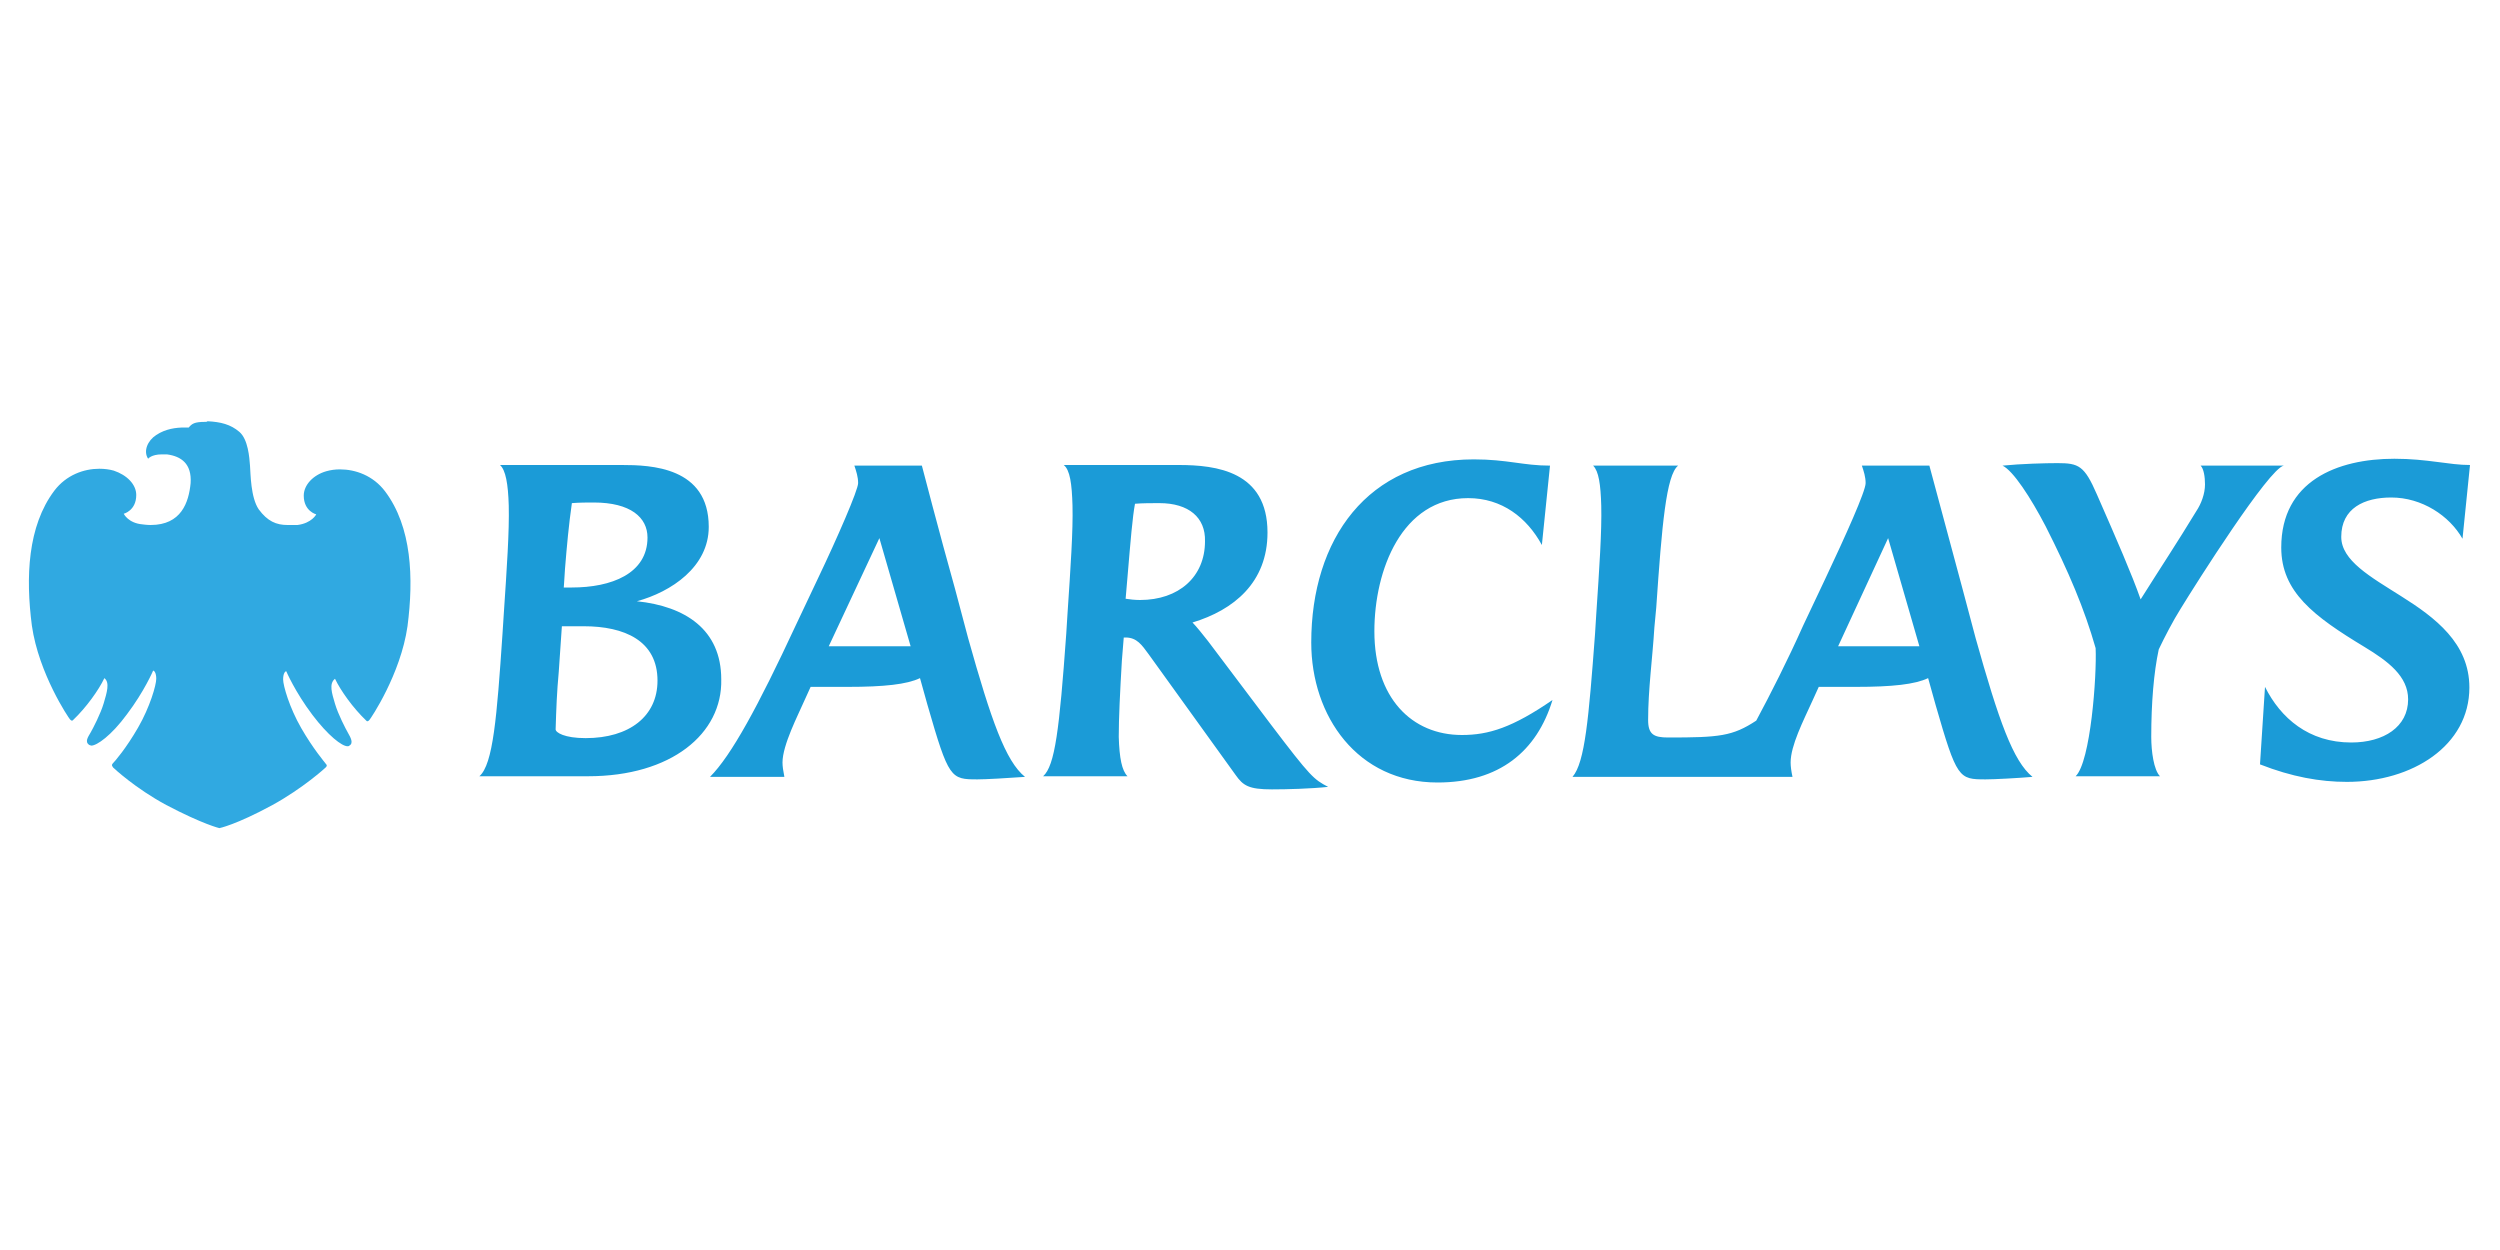
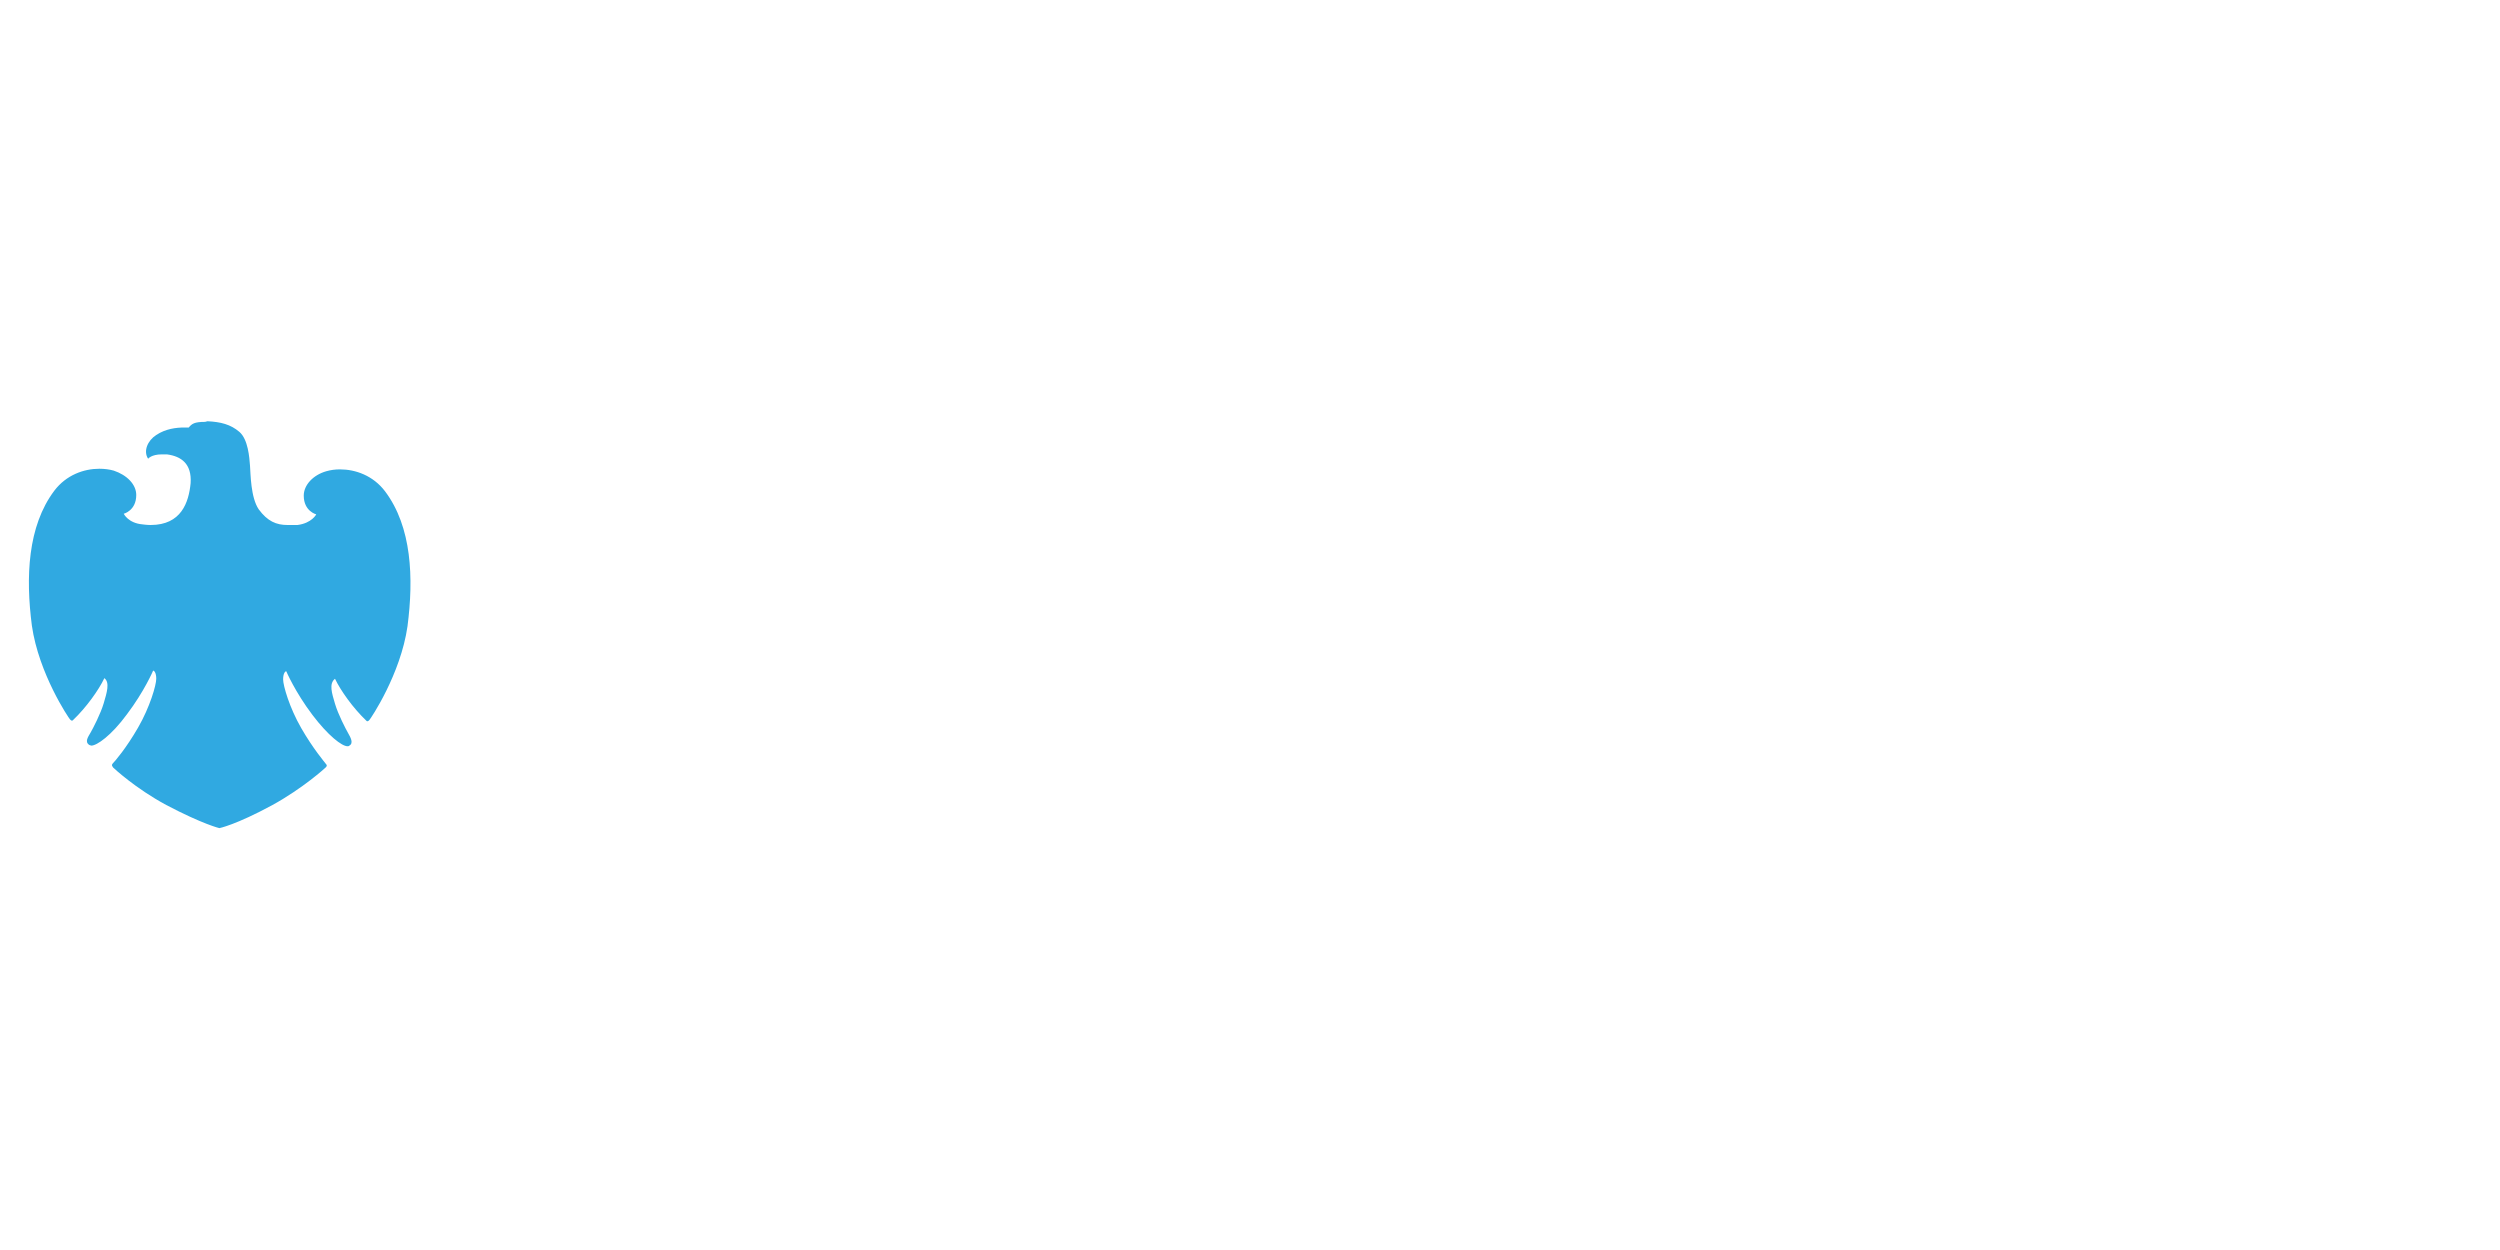
<svg xmlns="http://www.w3.org/2000/svg" version="1.1" id="Layer_1" x="0px" y="0px" width="400px" height="200px" viewBox="0 0 400 200" enable-background="new 0 0 400 200" xml:space="preserve">
  <g>
-     <path id="path21" fill="#1B9BD7" d="M394,86.2c-2.1-3.7-6.5-6.6-11.4-6.6c-4.3,0-8,1.7-8,6.3c0,3.8,4.7,6.4,9.6,9.5   c5.4,3.4,10.9,7.5,10.9,14.6c0,9.3-9.1,15.1-19.6,15.1c-4.3,0-8.8-0.8-13.9-2.8l0.8-12.4c2.5,5,7,8.9,13.8,8.9   c5.2,0,9.1-2.5,9.1-6.9c0-3.7-3.2-6.1-7-8.4c-8.1-4.9-13.3-8.8-13.3-15.9c0-10.6,8.9-14.2,18.1-14.2c5.3,0,8.7,1,12.1,1L394,86.2    M348.9,97.4c-1.2,1.9-2.6,4.6-3.5,6.5c-0.8,3.7-1.2,8.6-1.2,14c0,2.3,0.4,5.3,1.4,6.3h-13.5c2.4-2.3,3.4-16.1,3.2-20.5   c-1.8-6.3-4.3-12.2-8-19.5c-2.4-4.6-5.2-8.9-6.9-9.7c3-0.3,6.9-0.4,8.8-0.4c3.4,0,4.3,0.4,6.3,5c3.2,7.3,5.6,12.8,7,16.8   c3.4-5.4,5.8-9,8.9-14.1c0.8-1.2,1.4-2.8,1.4-4.3c0-1.2-0.2-2.5-0.7-3h13.3C363,75,351.4,93.3,348.9,97.4 M302.1,86.1l-8,17.3h13   L302.1,86.1 M317.7,124.7c-4.3,0-4.6-0.1-8-11.9l-1.2-4.3c-2.1,1-5.7,1.4-11.6,1.4H291l-1,2.2c-1.5,3.3-3.5,7.2-3.5,9.9   c0,0.6,0.1,1.4,0.3,2.3h-35.2c2-2.3,2.6-9.5,3.6-22.8l0.2-3.2c0.5-7.5,0.9-13.3,0.8-17.4c-0.1-3.4-0.4-5.5-1.3-6.4h13.6   c-1.9,1.5-2.6,9.5-3.5,22.7l-0.3,3.2c-0.3,4.9-1,9.9-1,14.8c0,2.3,0.9,2.8,3.2,2.8c8.2,0,10.3-0.2,14.1-2.7c2.3-4.3,5-9.6,7.5-15.2   l3.5-7.4c3.3-7,6.5-14.1,6.5-15.4c0-1-0.3-1.9-0.6-2.8h10.8c0,0,4.4,16.3,5.3,19.7l2.1,7.9c3.7,13.2,6,19.7,9.1,22.2   C322.8,124.5,319.1,124.7,317.7,124.7 M230,125.2c-12.8,0-20.2-10.6-20.2-22.4c0-16.5,9-29.3,26-29.3c5.4,0,7.9,1,12.2,1l-1.3,12.7   c-2.4-4.4-6.4-7.5-11.8-7.5c-10.6,0-15,11.5-15,21.3c0,10.7,6,16.6,14,16.6c4.3,0,8.1-1.2,14.5-5.6   C245.9,120.2,239.9,125.2,230,125.2 M185.5,80.5c-1.2,0-2.7,0-3.9,0.1c-0.4,2.1-0.7,5.8-1.2,11.7l-0.3,3.5c0.6,0.1,1.5,0.2,2.3,0.2   c6.2,0,10.4-3.7,10.4-9.4C192.9,82.8,190.2,80.5,185.5,80.5 M203.5,126.3c-3.7,0-4.6-0.6-5.8-2.3l-13.9-19.3   c-1.1-1.5-1.9-2.7-3.7-2.7h-0.3l-0.3,3.7c-0.3,5.1-0.5,9.2-0.5,12.2c0.1,3.4,0.5,5.4,1.4,6.3h-13.5c1.9-1.7,2.6-7.5,3.7-22.8   l0.2-3.2c0.5-7.5,0.9-13.3,0.8-17.3c-0.1-3.5-0.4-5.7-1.4-6.5c7.7,0,18.4,0,18.4,0c6,0,14.2,1,14.2,10.8c0,8-5.4,12.4-12,14.4   c0.6,0.6,1.8,2.1,2.5,3l10.1,13.4c6.3,8.3,6.8,8.7,9.1,9.9C209.7,126.2,205.9,126.3,203.5,126.3 M140.7,86.1l-8.1,17.3h13.1   L140.7,86.1 M156.4,124.7c-4.3,0-4.6-0.1-8-11.9l-1.2-4.3c-2.1,1-5.7,1.4-11.6,1.4h-5.9l-1,2.2c-1,2.3-3.5,7.1-3.5,9.9   c0,0.6,0.1,1.3,0.3,2.3h-11.9c3.4-3.4,7.7-11.3,13.7-24.2l3.5-7.4c3.2-6.7,6.5-14.3,6.5-15.4c0-1-0.3-1.9-0.6-2.8h10.8   c0,0,2.8,10.8,5.3,19.7l2.1,7.9c3.7,13.2,6,19.7,9.1,22.2C161.2,124.5,157.7,124.7,156.4,124.7 M95,80.4c-1,0-2.3,0-3.5,0.1   c-0.5,3.5-0.8,6.8-1.1,10.5c0,0-0.2,3.2-0.2,3h1.3c6.3,0,12.1-2.2,12.1-8C103.6,82.8,100.9,80.4,95,80.4 M93.4,100.2h-3.5l-0.5,7.3   c-0.3,3.2-0.4,5.9-0.5,9.2c0,0.5,1.4,1.4,4.8,1.4c7,0,11.5-3.5,11.5-9.2C105.2,102.5,99.9,100.2,93.4,100.2 M94.1,124.2H76.7   c2.2-1.9,2.8-9.5,3.7-22.8l0.2-3.1c0.5-7.5,0.9-13.3,0.8-17.4c-0.1-3.5-0.5-5.7-1.4-6.5h19.5c4.6,0,13.9,0.3,13.9,9.9   c0,6.4-6,10.4-11.5,11.9c7.7,0.8,13.5,4.5,13.5,12.5C115.6,117.4,107.4,124.2,94.1,124.2" />
-     <path id="path4050" fill="#30A9E1" d="M32.8,67.5c-1.7,0-2.1,0.3-2.6,0.9c-0.2,0-0.4,0-0.7,0c-1.3,0-3,0.2-4.5,1.2   c-1.4,0.9-2.1,2.6-1.3,3.8c0,0,0.5-0.7,2.2-0.7c0.2,0,0.5,0,0.8,0c2.3,0.3,4,1.5,3.8,4.6C30.2,80.4,29,84,24.1,84   c0,0-0.6,0-1.3-0.1c-2.3-0.2-3-1.7-3-1.7s2-0.5,2-3c0-1.7-1.5-3.2-3.6-3.9c-0.7-0.2-1.5-0.3-2.3-0.3c-2.5,0-5.3,1-7.2,3.5   c-4.3,5.7-4.6,13.9-3.6,21.6c1.1,7.7,5.9,14.8,6.1,15c0.1,0.1,0.2,0.2,0.3,0.2c0.1,0,0.1,0,0.2-0.1c2.1-2,4.1-4.8,5-6.7   c0.9,0.7,0.4,2.3-0.1,4c-0.5,1.7-1.7,4-2.1,4.7c-0.4,0.7-1,1.5-0.2,2c0.1,0,0.2,0.1,0.3,0.1c0.9,0,3.2-1.6,5.7-5   c2.8-3.7,4.2-7,4.2-7c0.2,0,0.5,0.4,0.5,1.3c0,1-1,4.5-2.9,7.8c-1.9,3.3-3.7,5.4-4.1,5.8c-0.2,0.3,0,0.4,0.1,0.6   c0.1,0.1,3.5,3.3,8.5,6c5.9,3.1,8.5,3.7,8.5,3.7s2.6-0.5,8.5-3.7c4.9-2.7,8.4-5.9,8.5-6c0.1-0.1,0.3-0.3,0.1-0.5   c-0.3-0.4-2.1-2.5-4-5.8c-1.9-3.3-2.9-6.8-2.9-7.8c0-0.9,0.3-1.3,0.5-1.3c0,0,1.4,3.3,4.2,7c2.5,3.3,4.7,5,5.6,5   c0.1,0,0.2,0,0.3-0.1c0.7-0.4,0.2-1.3-0.2-2c-0.4-0.7-1.6-3-2.1-4.7c-0.5-1.7-1-3.2,0-4c0.9,1.9,2.9,4.7,5,6.7   c0.1,0.1,0.1,0.1,0.2,0.1c0.1,0,0.2-0.1,0.3-0.2c0.2-0.2,5-7.3,6.1-15c1-7.7,0.7-15.9-3.6-21.6c-1.9-2.5-4.7-3.5-7.2-3.5   c-0.8,0-1.5,0.1-2.2,0.3c-2.1,0.6-3.6,2.2-3.6,3.9c0,2.5,2,3,2,3s-0.7,1.4-3,1.7C46.8,84,46.4,84,46,84c-1.8,0-3.2-0.6-4.6-2.5   c-1.3-1.9-1.3-5.7-1.4-7c-0.1-1.3-0.3-4.2-1.7-5.4c-1.4-1.2-3-1.6-5.1-1.7C33.1,67.5,33,67.5,32.8,67.5" />
+     <path id="path4050" fill="#30A9E1" d="M32.8,67.5c-1.7,0-2.1,0.3-2.6,0.9c-0.2,0-0.4,0-0.7,0c-1.3,0-3,0.2-4.5,1.2   c-1.4,0.9-2.1,2.6-1.3,3.8c0,0,0.5-0.7,2.2-0.7c0.2,0,0.5,0,0.8,0c2.3,0.3,4,1.5,3.8,4.6C30.2,80.4,29,84,24.1,84   c0,0-0.6,0-1.3-0.1c-2.3-0.2-3-1.7-3-1.7s2-0.5,2-3c0-1.7-1.5-3.2-3.6-3.9c-0.7-0.2-1.5-0.3-2.3-0.3c-2.5,0-5.3,1-7.2,3.5   c-4.3,5.7-4.6,13.9-3.6,21.6c1.1,7.7,5.9,14.8,6.1,15c0.1,0.1,0.2,0.2,0.3,0.2c0.1,0,0.1,0,0.2-0.1c2.1-2,4.1-4.8,5-6.7   c0.9,0.7,0.4,2.3-0.1,4c-0.5,1.7-1.7,4-2.1,4.7c-0.4,0.7-1,1.5-0.2,2c0.1,0,0.2,0.1,0.3,0.1c0.9,0,3.2-1.6,5.7-5   c2.8-3.7,4.2-7,4.2-7c0.2,0,0.5,0.4,0.5,1.3c0,1-1,4.5-2.9,7.8c-1.9,3.3-3.7,5.4-4.1,5.8c-0.2,0.3,0,0.4,0.1,0.6   c0.1,0.1,3.5,3.3,8.5,6c5.9,3.1,8.5,3.7,8.5,3.7s2.6-0.5,8.5-3.7c4.9-2.7,8.4-5.9,8.5-6c0.1-0.1,0.3-0.3,0.1-0.5   c-0.3-0.4-2.1-2.5-4-5.8c-1.9-3.3-2.9-6.8-2.9-7.8c0-0.9,0.3-1.3,0.5-1.3c0,0,1.4,3.3,4.2,7c2.5,3.3,4.7,5,5.6,5   c0.1,0,0.2,0,0.3-0.1c0.7-0.4,0.2-1.3-0.2-2c-0.4-0.7-1.6-3-2.1-4.7c-0.5-1.7-1-3.2,0-4c0.9,1.9,2.9,4.7,5,6.7   c0.1,0.1,0.1,0.1,0.2,0.1c0.1,0,0.2-0.1,0.3-0.2c0.2-0.2,5-7.3,6.1-15c1-7.7,0.7-15.9-3.6-21.6c-1.9-2.5-4.7-3.5-7.2-3.5   c-0.8,0-1.5,0.1-2.2,0.3c-2.1,0.6-3.6,2.2-3.6,3.9c0,2.5,2,3,2,3s-0.7,1.4-3,1.7C46.8,84,46.4,84,46,84c-1.8,0-3.2-0.6-4.6-2.5   c-1.3-1.9-1.3-5.7-1.4-7c-0.1-1.3-0.3-4.2-1.7-5.4c-1.4-1.2-3-1.6-5.1-1.7" />
  </g>
</svg>